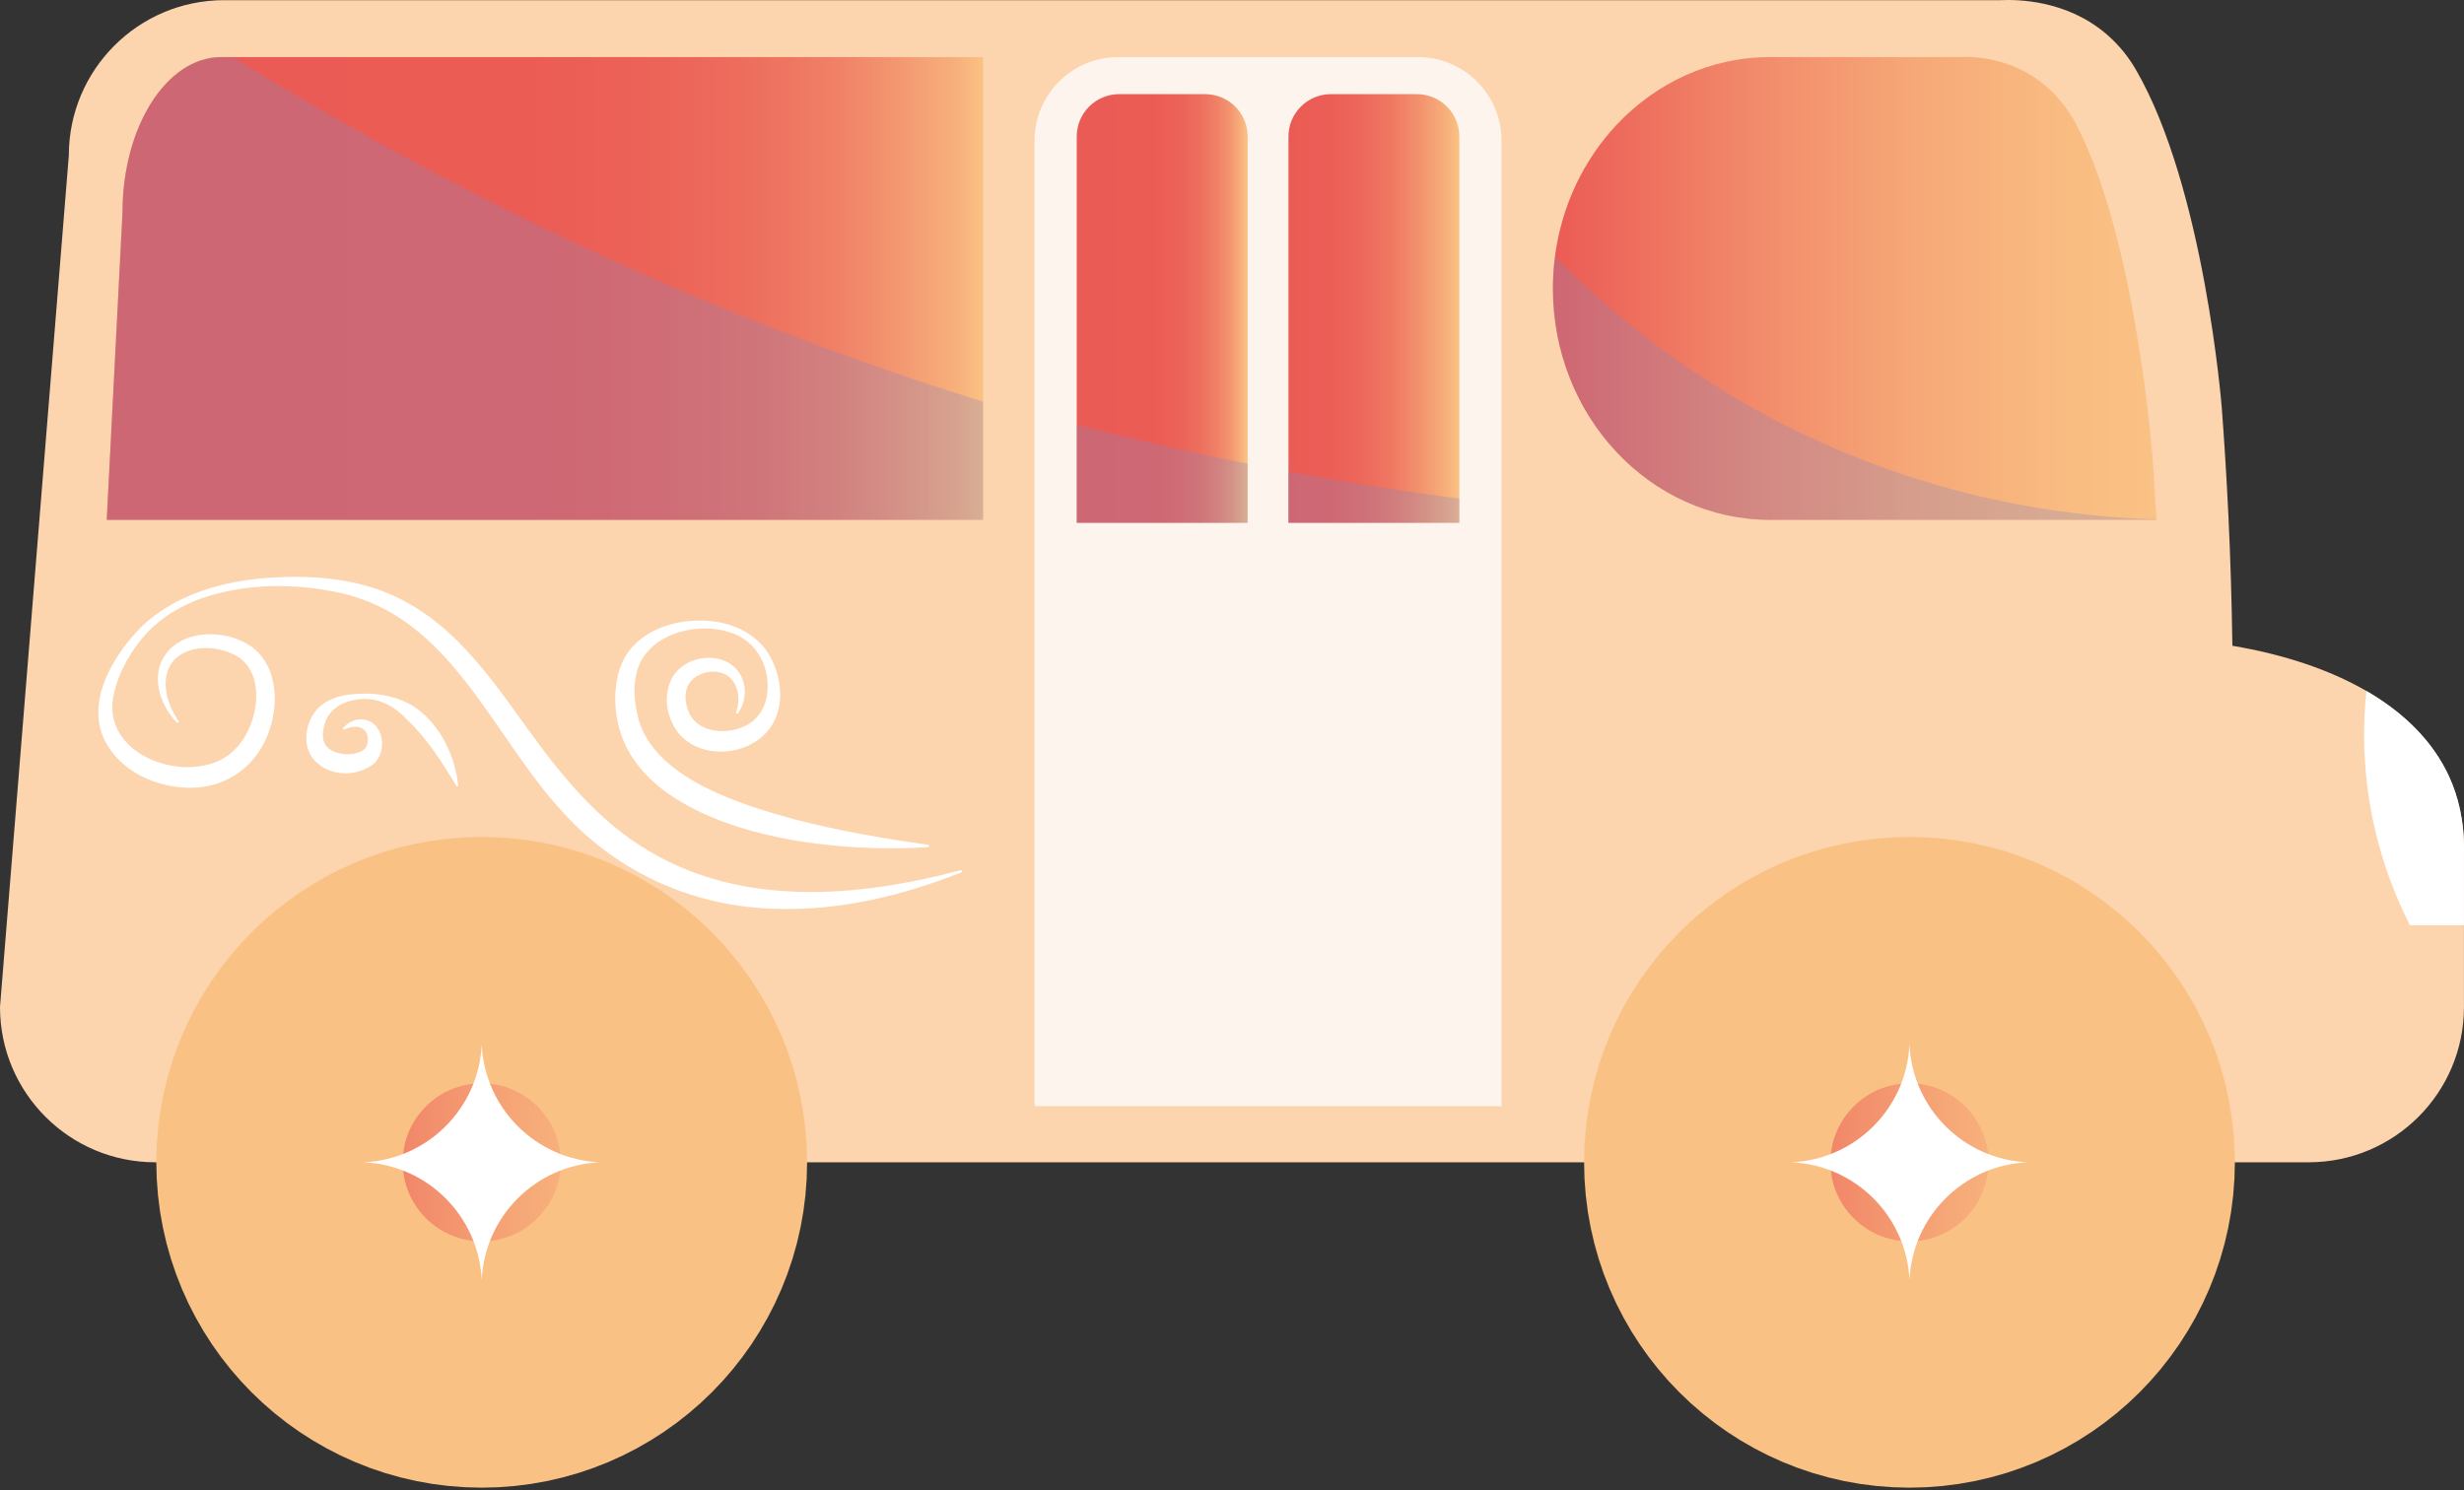
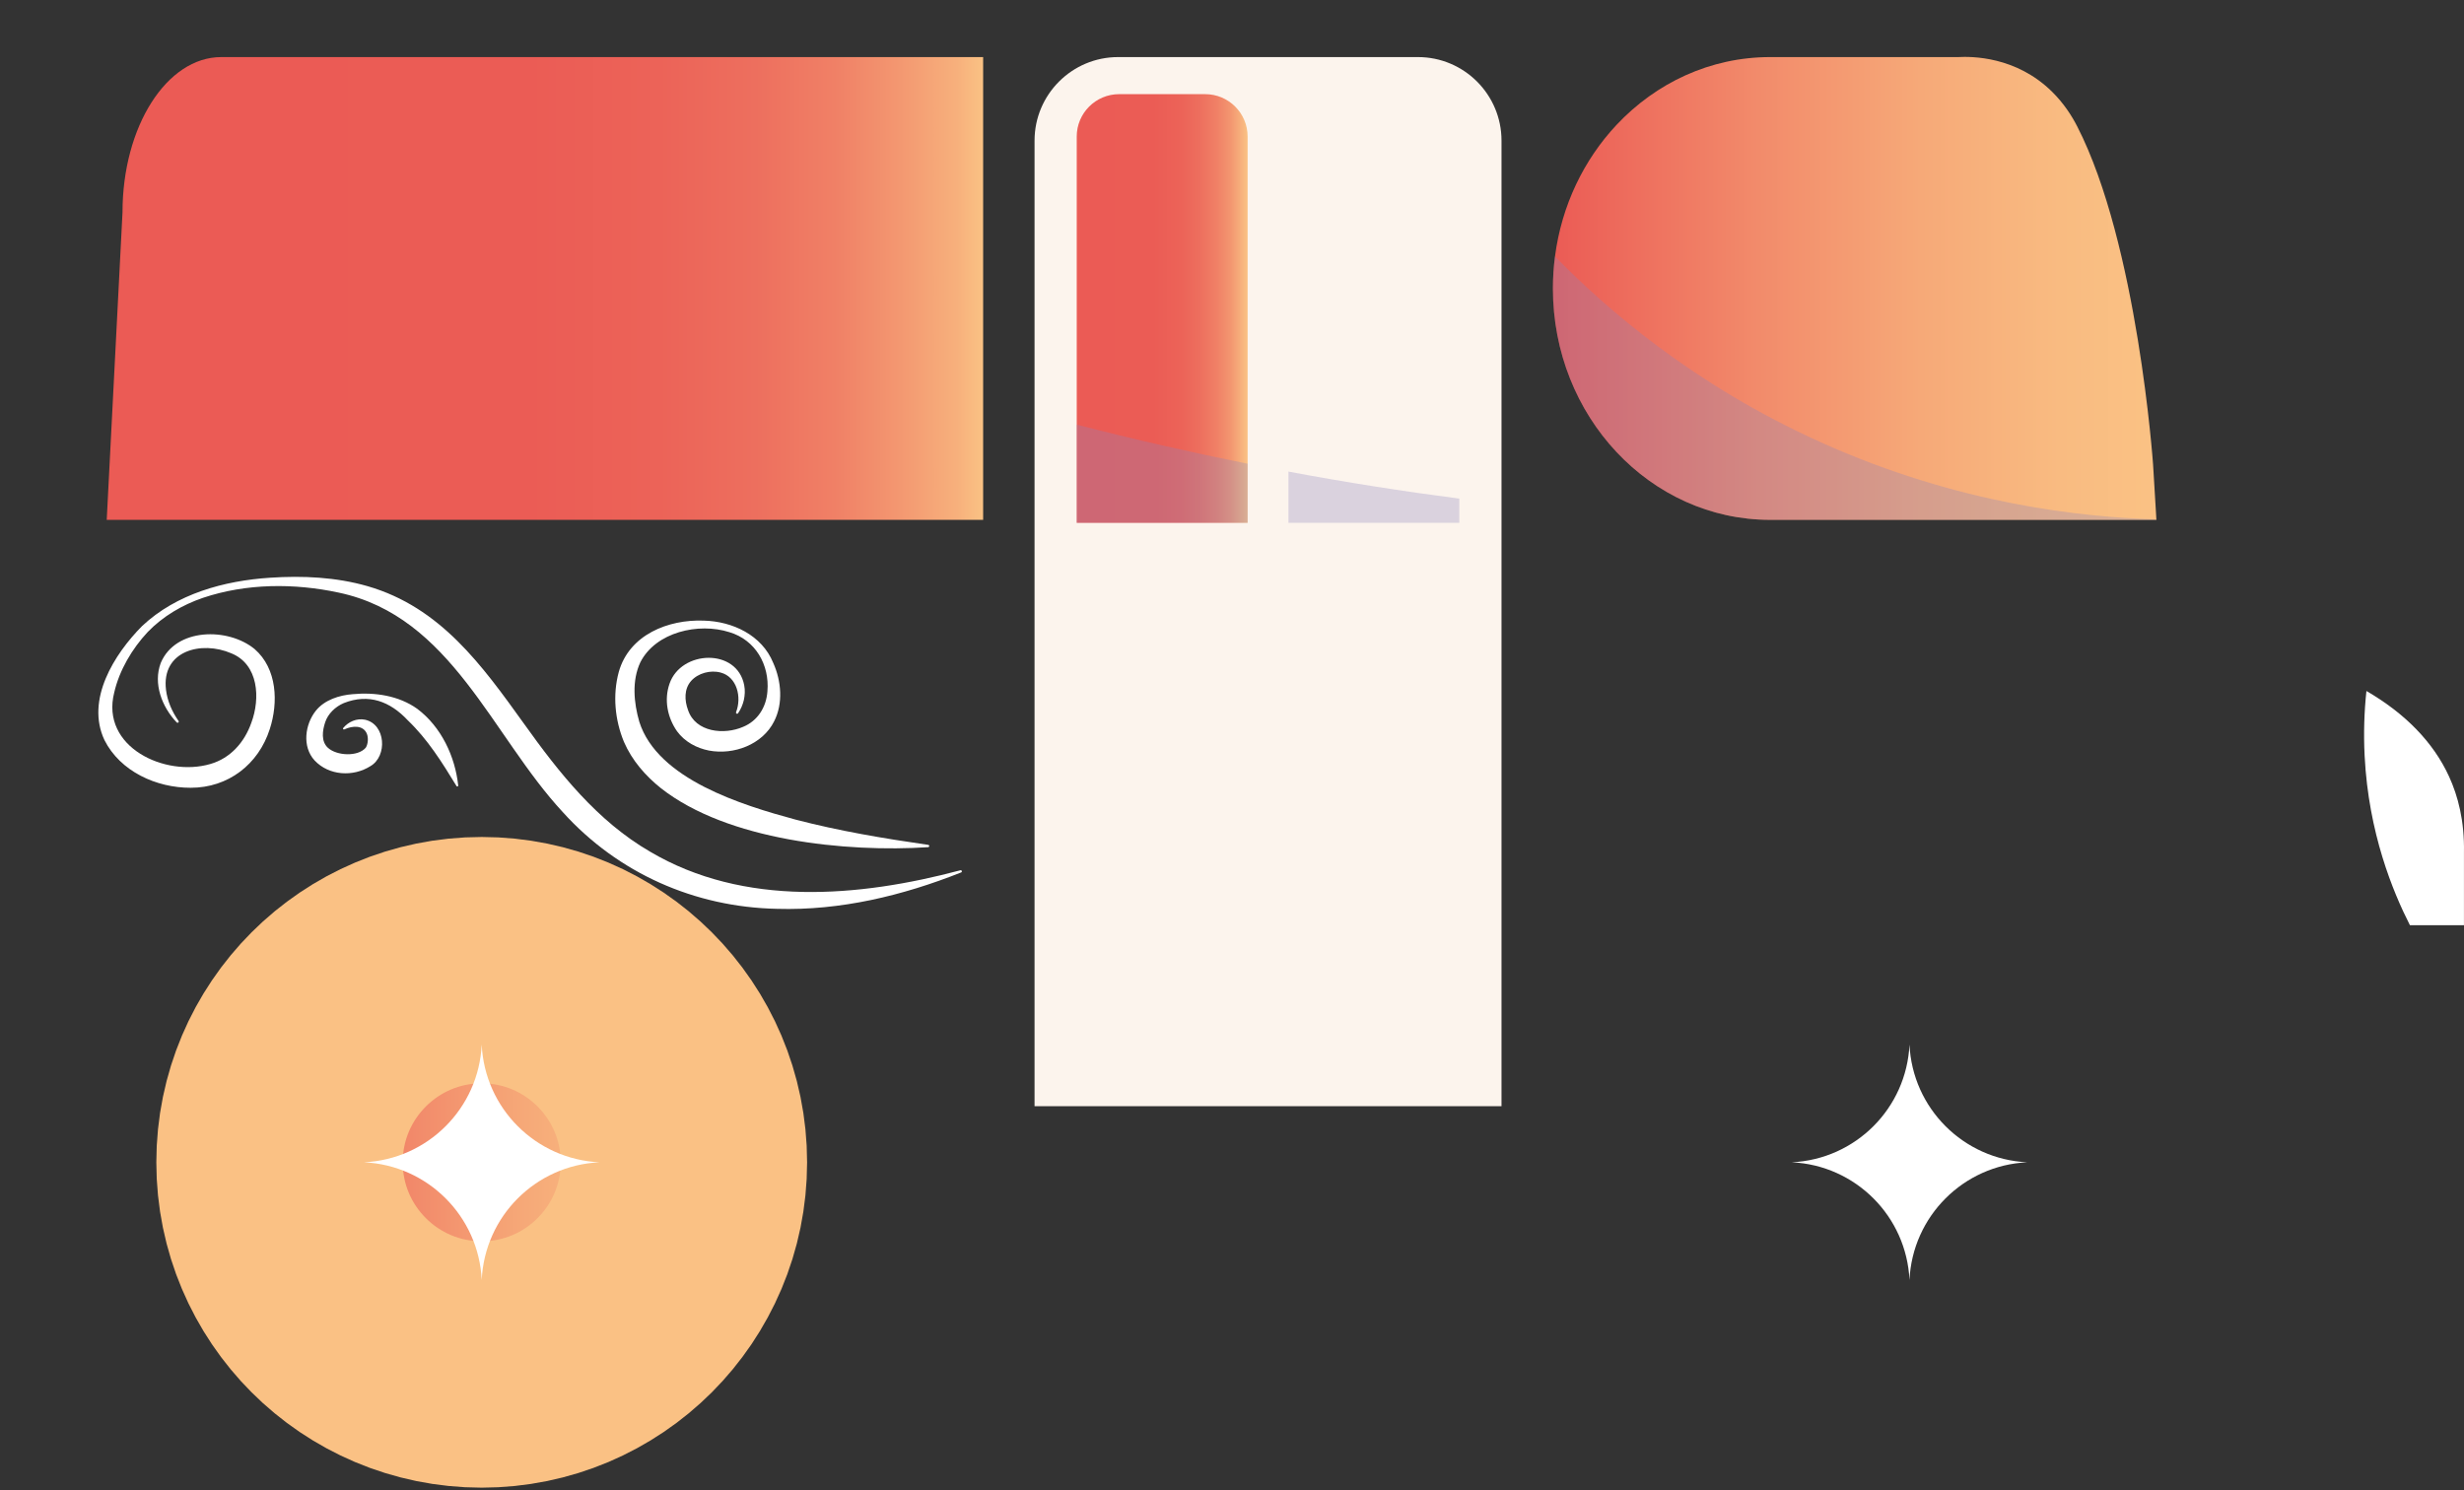
<svg xmlns="http://www.w3.org/2000/svg" width="200" height="121" viewBox="0 0 200 121" fill="none">
  <rect x="0" y="0" width="200" height="121" fill="#333333" stroke="none" />
-   <path d="M199.997 69.228V81.752C199.997 88.713 194.353 94.356 187.391 94.356H175.891C175.893 94.298 175.893 94.238 175.893 94.18C175.893 82.634 166.534 73.275 154.99 73.275C143.447 73.275 134.088 82.634 134.088 94.18C134.088 94.238 134.088 94.298 134.09 94.356H60.002C60.002 82.813 50.643 73.454 39.1 73.454C27.556 73.454 18.195 82.813 18.195 94.356H12.606C5.643 94.356 0 88.713 0 81.752L5.587 12.619C5.587 5.659 11.23 0.014 18.191 0.014H162.382C163.648 -0.042 167.725 -0.059 171.046 2.829C172.121 3.765 172.855 4.777 173.355 5.636C178.926 15.211 180.337 33.078 180.337 33.078C180.733 38.31 181.096 44.85 181.2 52.425C185.418 53.136 189.113 54.375 192.08 56.095C195.192 57.9 197.507 60.236 198.793 63.051C199.511 64.62 200.046 66.64 199.997 69.228Z" fill="#FCD5AE" />
  <path d="M79.801 4.634V42.202H8.662L8.668 42.099L9.944 17.238C9.944 10.277 13.531 4.634 17.956 4.634H79.801Z" fill="url(#paint0_linear_2159_31108)" />
  <path d="M175.032 42.203H143.683C133.945 42.203 126.048 33.792 126.048 23.419C126.048 22.537 126.104 21.67 126.216 20.821C126.754 16.674 128.565 12.958 131.214 10.136C134.405 6.738 138.814 4.634 143.683 4.634H158.924C160.04 4.576 163.636 4.56 166.565 7.448C167.513 8.383 168.161 9.396 168.602 10.255C173.515 19.829 174.762 37.699 174.762 37.699C174.841 38.915 174.92 40.201 174.995 41.554C175.007 41.734 175.015 41.917 175.026 42.099C175.028 42.12 175.028 42.141 175.03 42.161C175.03 42.174 175.032 42.188 175.032 42.203Z" fill="url(#paint1_linear_2159_31108)" />
  <path d="M90.755 4.634H115.094C118.837 4.634 121.876 7.673 121.876 11.416V89.8H83.973V11.416C83.973 7.673 87.013 4.634 90.755 4.634Z" fill="#FCF4ED" />
  <path d="M101.268 11.087V42.441H87.397V11.087C87.397 9.184 88.94 7.643 90.841 7.643H97.824C99.726 7.643 101.268 9.184 101.268 11.087Z" fill="url(#paint2_linear_2159_31108)" />
-   <path d="M118.451 11.087V42.441H104.582V11.087C104.582 9.184 106.123 7.643 108.026 7.643H115.007C116.909 7.643 118.451 9.184 118.451 11.087Z" fill="url(#paint3_linear_2159_31108)" />
  <g style="mix-blend-mode:multiply" opacity="0.3">
-     <path d="M42.513 17.723C55.442 24.082 67.93 28.933 79.801 32.609V42.202H8.662L8.668 42.099L9.944 17.238C9.944 10.277 13.531 4.634 17.956 4.634H18.892C26.293 9.209 34.168 13.619 42.513 17.723Z" fill="#8B82BD" />
-   </g>
+     </g>
  <g style="mix-blend-mode:multiply" opacity="0.3">
    <path d="M87.397 34.473C92.106 35.684 96.733 36.738 101.268 37.645V42.442H87.397V34.473Z" fill="#8B82BD" />
  </g>
  <g style="mix-blend-mode:multiply" opacity="0.3">
    <path d="M118.451 40.478V42.441H104.582V38.285C109.306 39.167 113.932 39.893 118.451 40.478Z" fill="#8B82BD" />
  </g>
  <g style="mix-blend-mode:multiply" opacity="0.3">
    <path d="M175.032 42.202H143.683C133.945 42.202 126.048 33.791 126.048 23.418C126.048 22.536 126.104 21.669 126.216 20.82C130.318 25.011 137.428 31.244 147.858 35.934C159.007 40.949 169.024 41.99 175.03 42.161C175.03 42.175 175.03 42.188 175.032 42.202Z" fill="#8B82BD" />
  </g>
  <path d="M199.997 69.228V75.111H195.611C194.231 72.4 192.252 67.622 191.935 61.373C191.839 59.505 191.905 57.74 192.08 56.095C195.192 57.9 197.507 60.236 198.793 63.051C199.511 64.62 200.047 66.64 199.997 69.228Z" fill="white" />
-   <path d="M39.1 110.769C48.163 110.769 55.511 103.422 55.511 94.358C55.511 85.295 48.163 77.947 39.1 77.947C30.036 77.947 22.689 85.295 22.689 94.358C22.689 103.422 30.036 110.769 39.1 110.769Z" fill="url(#paint4_linear_2159_31108)" style="mix-blend-mode:multiply" />
+   <path d="M39.1 110.769C48.163 110.769 55.511 103.422 55.511 94.358C55.511 85.295 48.163 77.947 39.1 77.947C22.689 103.422 30.036 110.769 39.1 110.769Z" fill="url(#paint4_linear_2159_31108)" style="mix-blend-mode:multiply" />
  <path d="M39.1 110.769C48.163 110.769 55.511 103.422 55.511 94.358C55.511 85.295 48.163 77.947 39.1 77.947C30.036 77.947 22.689 85.295 22.689 94.358C22.689 103.422 30.036 110.769 39.1 110.769Z" stroke="#FAC184" stroke-width="20" stroke-miterlimit="10" />
  <path d="M39.1 84.798C38.859 89.974 34.718 94.115 29.542 94.356C34.718 94.597 38.859 98.738 39.1 103.914C39.34 98.738 43.482 94.597 48.658 94.356C43.482 94.115 39.34 89.974 39.1 84.798Z" fill="white" />
-   <path d="M154.99 110.769C164.054 110.769 171.401 103.422 171.401 94.358C171.401 85.295 164.054 77.947 154.99 77.947C145.927 77.947 138.579 85.295 138.579 94.358C138.579 103.422 145.927 110.769 154.99 110.769Z" fill="url(#paint5_linear_2159_31108)" style="mix-blend-mode:multiply" />
-   <path d="M154.99 110.769C164.054 110.769 171.401 103.422 171.401 94.358C171.401 85.295 164.054 77.947 154.99 77.947C145.927 77.947 138.579 85.295 138.579 94.358C138.579 103.422 145.927 110.769 154.99 110.769Z" stroke="#FAC184" stroke-width="20" stroke-miterlimit="10" />
  <path d="M154.99 84.798C154.75 89.974 150.609 94.115 145.432 94.356C150.609 94.597 154.75 98.738 154.99 103.914C155.231 98.738 159.372 94.597 164.548 94.356C159.372 94.115 155.231 89.974 154.99 84.798Z" fill="white" />
  <path d="M14.345 58.649C13.156 57.408 12.409 55.502 13.05 53.815C14.253 50.954 18.521 50.923 20.668 52.692C22.502 54.286 22.6 57.037 21.896 59.194C20.982 62.045 18.527 63.958 15.473 63.952C12.699 63.958 9.762 62.632 8.477 60.078C6.942 56.804 9.27 53.109 11.531 50.825C14.318 48.205 18.191 47.143 21.927 46.9C24.569 46.724 27.278 46.85 29.838 47.587C35.766 49.304 39.129 54.018 42.533 58.753C45.374 62.734 48.486 66.663 52.77 69.141C60.384 73.645 69.714 72.844 77.957 70.649C78.007 70.636 78.058 70.665 78.071 70.715C78.083 70.761 78.058 70.809 78.015 70.825C73.285 72.705 68.218 73.933 63.075 73.78C56.401 73.647 50.177 70.9 45.685 65.933C39.905 59.707 36.639 50.041 27.494 48.109C23.884 47.333 19.994 47.352 16.473 48.533C14.793 49.109 13.235 50.024 12 51.296C10.72 52.661 9.687 54.416 9.272 56.217C8.145 60.649 13.403 63.101 17.077 62.022C18.691 61.556 19.836 60.28 20.401 58.674C21.145 56.69 20.988 53.937 18.782 53.039C16.347 51.985 13.085 52.821 13.475 56.008C13.589 56.919 13.963 57.767 14.492 58.529C14.56 58.622 14.425 58.73 14.349 58.647L14.345 58.649Z" fill="white" />
  <path d="M59.743 57.821C60.224 56.599 59.82 54.951 58.5 54.601C57.67 54.373 56.658 54.644 56.092 55.285C55.529 55.931 55.55 56.843 55.849 57.648C56.455 59.451 58.78 59.678 60.316 59.007C61.498 58.526 62.206 57.402 62.291 56.115C62.471 53.976 61.324 51.949 59.204 51.321C56.71 50.52 53.226 51.304 51.975 53.767C51.278 55.256 51.442 57.043 51.892 58.597C53.372 63.269 60.249 65.366 64.573 66.536C68.112 67.458 71.693 68.061 75.345 68.588C75.397 68.594 75.432 68.642 75.426 68.694C75.419 68.738 75.382 68.771 75.341 68.775C68.658 69.211 59.056 68.231 53.652 63.991C52.394 62.989 51.293 61.727 50.645 60.225C49.911 58.449 49.718 56.426 50.224 54.555C51.071 51.522 54.253 50.271 57.127 50.383C59.455 50.441 61.853 51.561 62.764 53.821C63.419 55.277 63.583 57.094 62.834 58.561C61.888 60.447 59.558 61.31 57.546 60.931C56.533 60.733 55.577 60.215 54.957 59.368C54.172 58.248 53.888 56.81 54.345 55.503C55.276 52.777 59.83 52.584 60.407 55.632C60.488 56.041 60.459 56.453 60.376 56.839C60.285 57.225 60.123 57.586 59.909 57.902C59.88 57.945 59.822 57.956 59.778 57.926C59.741 57.902 59.728 57.856 59.743 57.816V57.821Z" fill="white" />
  <path d="M37.056 63.814C35.865 61.866 34.726 60.036 33.096 58.472C31.666 56.947 29.936 56.277 27.911 57.074C27.218 57.368 26.622 57.941 26.394 58.634C26.162 59.335 26.056 60.192 26.616 60.706C27.322 61.354 29.037 61.458 29.689 60.698C29.876 60.408 29.913 59.891 29.776 59.561C29.488 58.873 28.641 58.891 27.948 59.215C27.911 59.233 27.867 59.219 27.849 59.182C27.836 59.155 27.84 59.123 27.857 59.101C28.276 58.599 28.946 58.285 29.637 58.428C31.311 58.804 31.463 61.379 30.071 62.194C28.66 63.086 26.703 62.974 25.537 61.736C24.504 60.615 24.757 58.802 25.631 57.704C26.342 56.81 27.55 56.437 28.625 56.354C30.43 56.186 32.361 56.466 33.869 57.543C35.816 59.005 36.94 61.41 37.193 63.769C37.199 63.843 37.096 63.881 37.056 63.814Z" fill="white" />
  <defs>
    <linearGradient id="paint0_linear_2159_31108" x1="8.662" y1="23.418" x2="79.801" y2="23.418" gradientUnits="userSpaceOnUse">
      <stop offset="0.07" stop-color="#EB5B55" />
      <stop offset="0.48" stop-color="#EB5C55" />
      <stop offset="0.63" stop-color="#EC6358" />
      <stop offset="0.74" stop-color="#ED6F5E" />
      <stop offset="0.83" stop-color="#F08066" />
      <stop offset="0.9" stop-color="#F39670" />
      <stop offset="0.97" stop-color="#F7B07C" />
      <stop offset="1" stop-color="#FAC284" />
    </linearGradient>
    <linearGradient id="paint1_linear_2159_31108" x1="126.048" y1="23.413" x2="175.032" y2="23.413" gradientUnits="userSpaceOnUse">
      <stop stop-color="#EB5B55" />
      <stop offset="0.05" stop-color="#EC6258" />
      <stop offset="0.34" stop-color="#F28B6B" />
      <stop offset="0.61" stop-color="#F6A978" />
      <stop offset="0.84" stop-color="#F9BB81" />
      <stop offset="1" stop-color="#FAC284" />
    </linearGradient>
    <linearGradient id="paint2_linear_2159_31108" x1="87.397" y1="25.043" x2="101.268" y2="25.043" gradientUnits="userSpaceOnUse">
      <stop stop-color="#EB5B55" />
      <stop offset="0.45" stop-color="#EB5C55" />
      <stop offset="0.61" stop-color="#EC6358" />
      <stop offset="0.72" stop-color="#ED6F5E" />
      <stop offset="0.82" stop-color="#F08066" />
      <stop offset="0.9" stop-color="#F39670" />
      <stop offset="0.96" stop-color="#F7B07C" />
      <stop offset="1" stop-color="#FAC284" />
    </linearGradient>
    <linearGradient id="paint3_linear_2159_31108" x1="104.582" y1="25.043" x2="118.451" y2="25.043" gradientUnits="userSpaceOnUse">
      <stop stop-color="#EB5B55" />
      <stop offset="0.24" stop-color="#EB5E56" />
      <stop offset="0.43" stop-color="#EC685B" />
      <stop offset="0.6" stop-color="#EF7862" />
      <stop offset="0.76" stop-color="#F2906D" />
      <stop offset="0.92" stop-color="#F7AF7B" />
      <stop offset="1" stop-color="#FAC284" />
    </linearGradient>
    <linearGradient id="paint4_linear_2159_31108" x1="22.689" y1="94.358" x2="55.511" y2="94.358" gradientUnits="userSpaceOnUse">
      <stop stop-color="#EB5B55" />
      <stop offset="0.05" stop-color="#EC6258" />
      <stop offset="0.34" stop-color="#F28B6B" />
      <stop offset="0.61" stop-color="#F6A978" />
      <stop offset="0.84" stop-color="#F9BB81" />
      <stop offset="1" stop-color="#FAC284" />
    </linearGradient>
    <linearGradient id="paint5_linear_2159_31108" x1="138.579" y1="94.358" x2="171.401" y2="94.358" gradientUnits="userSpaceOnUse">
      <stop stop-color="#EB5B55" />
      <stop offset="0.05" stop-color="#EC6258" />
      <stop offset="0.34" stop-color="#F28B6B" />
      <stop offset="0.61" stop-color="#F6A978" />
      <stop offset="0.84" stop-color="#F9BB81" />
      <stop offset="1" stop-color="#FAC284" />
    </linearGradient>
  </defs>
</svg>